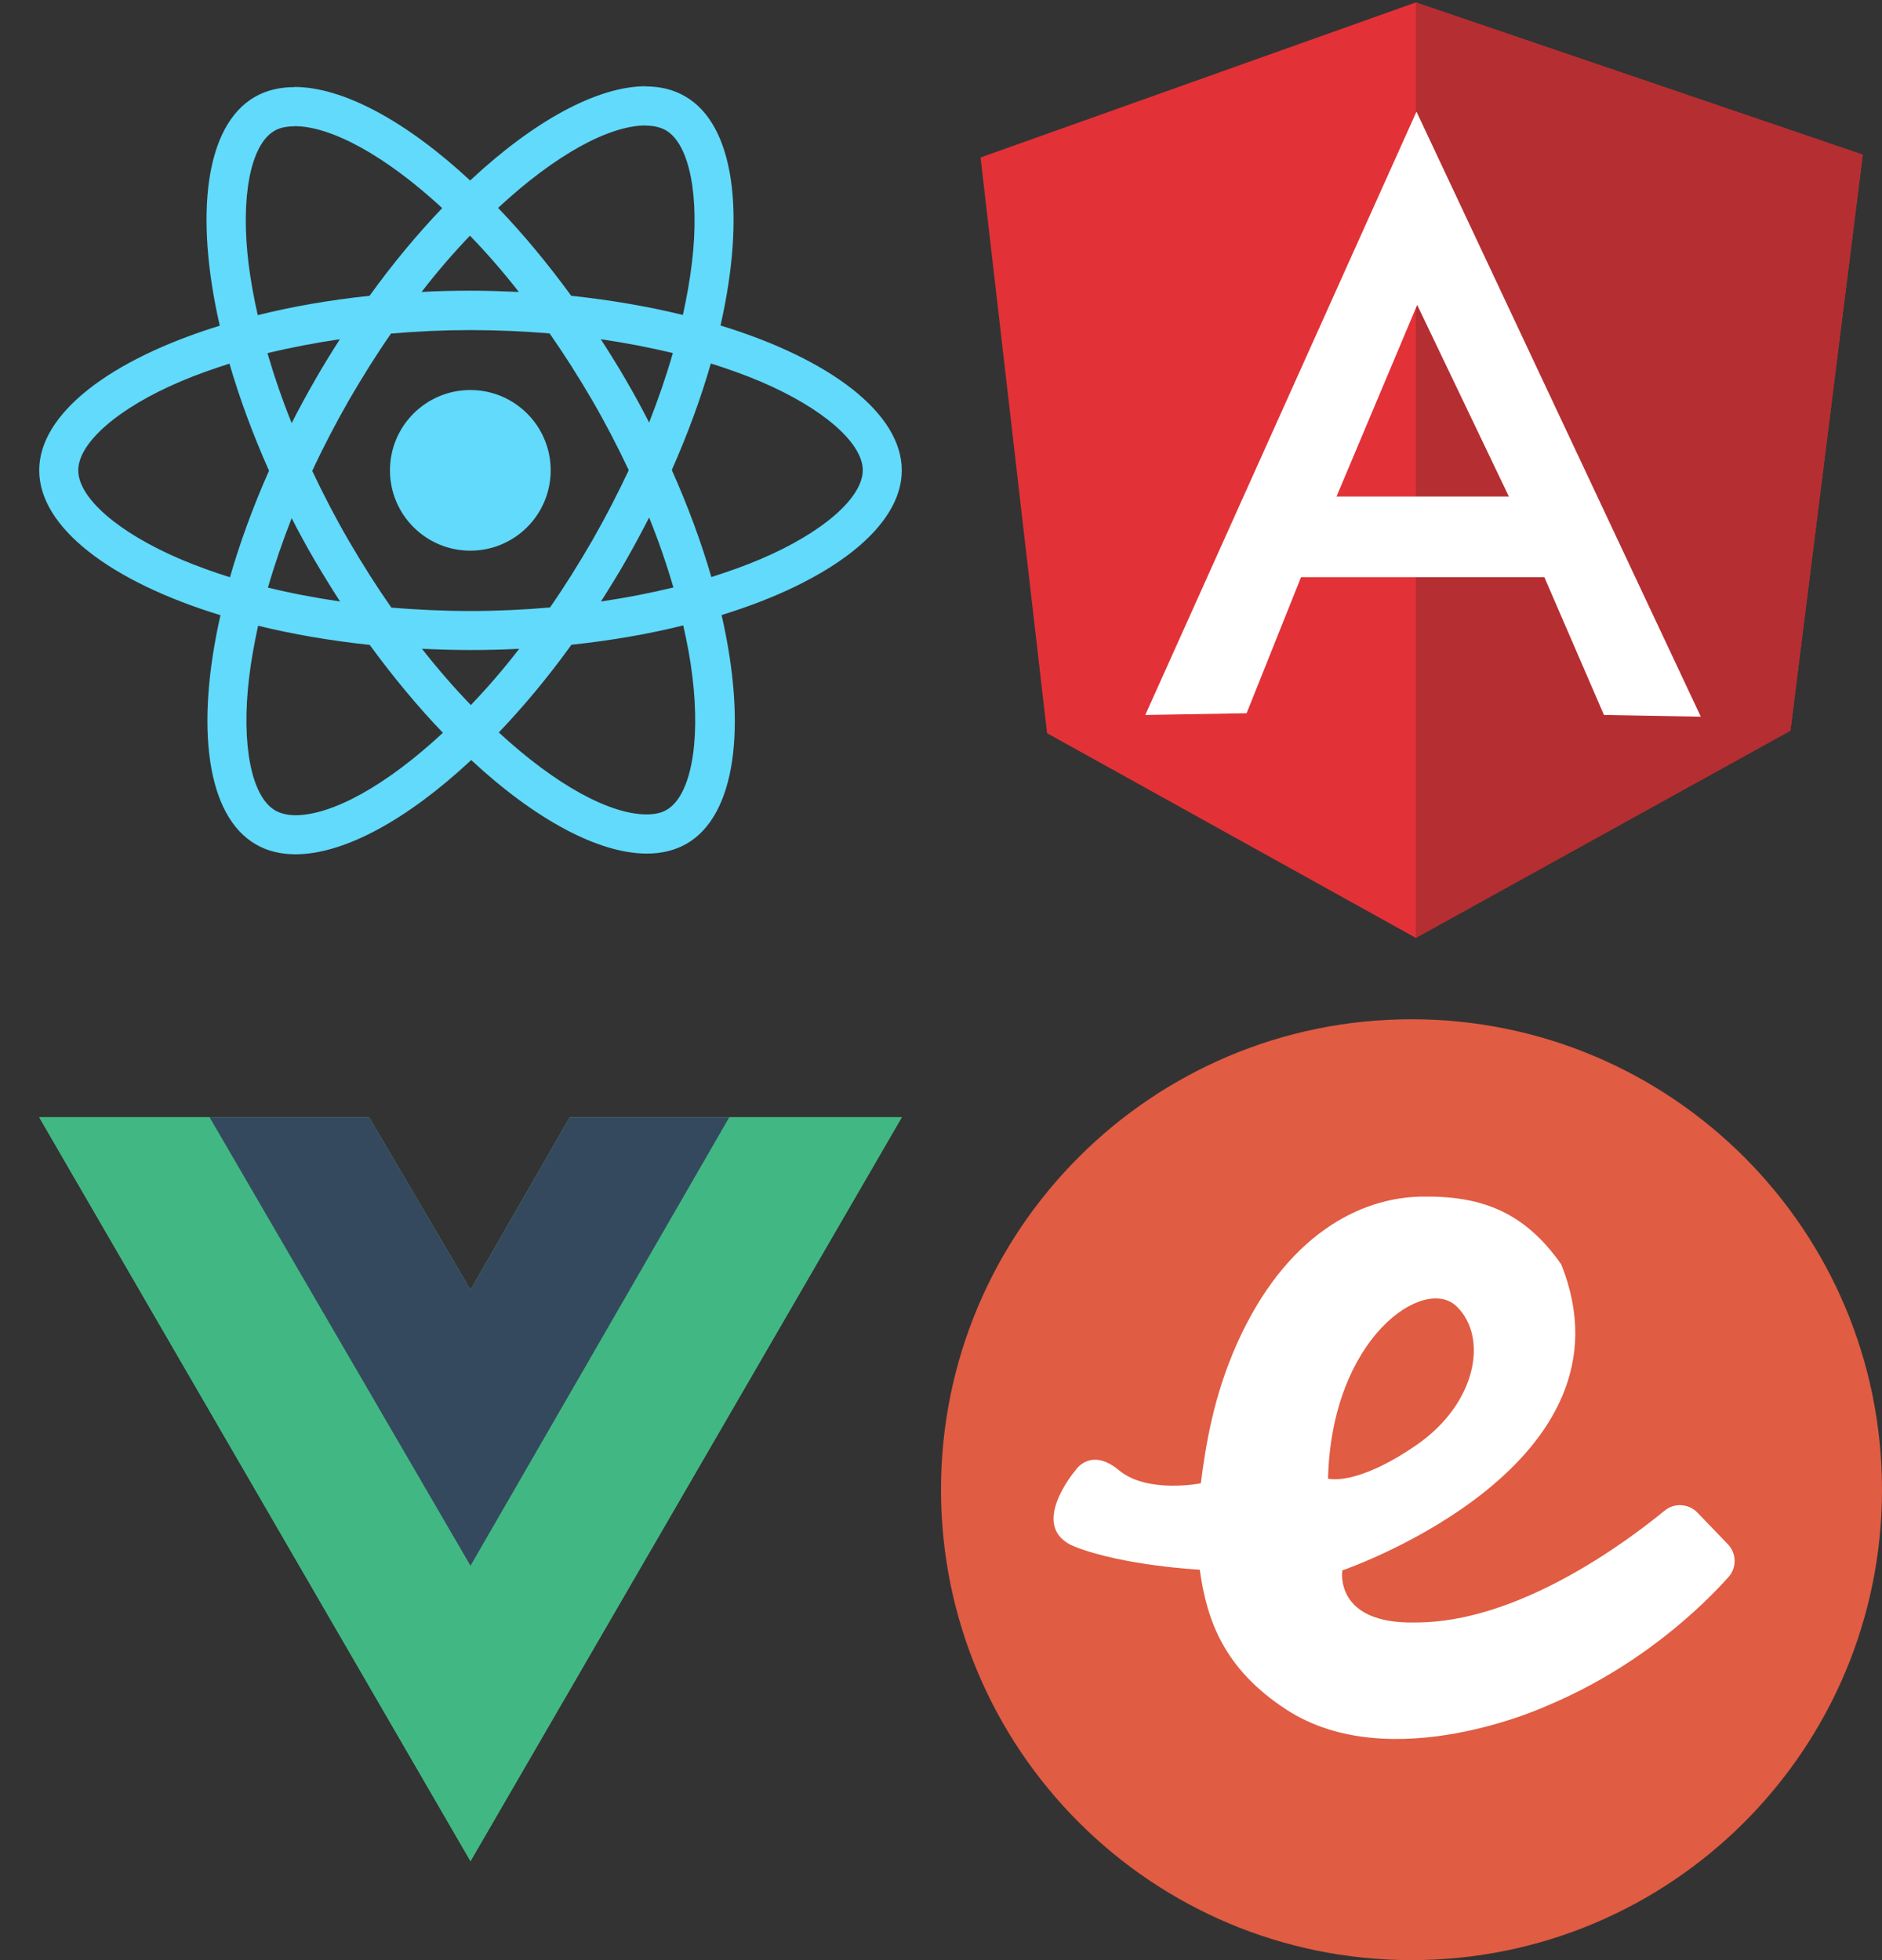
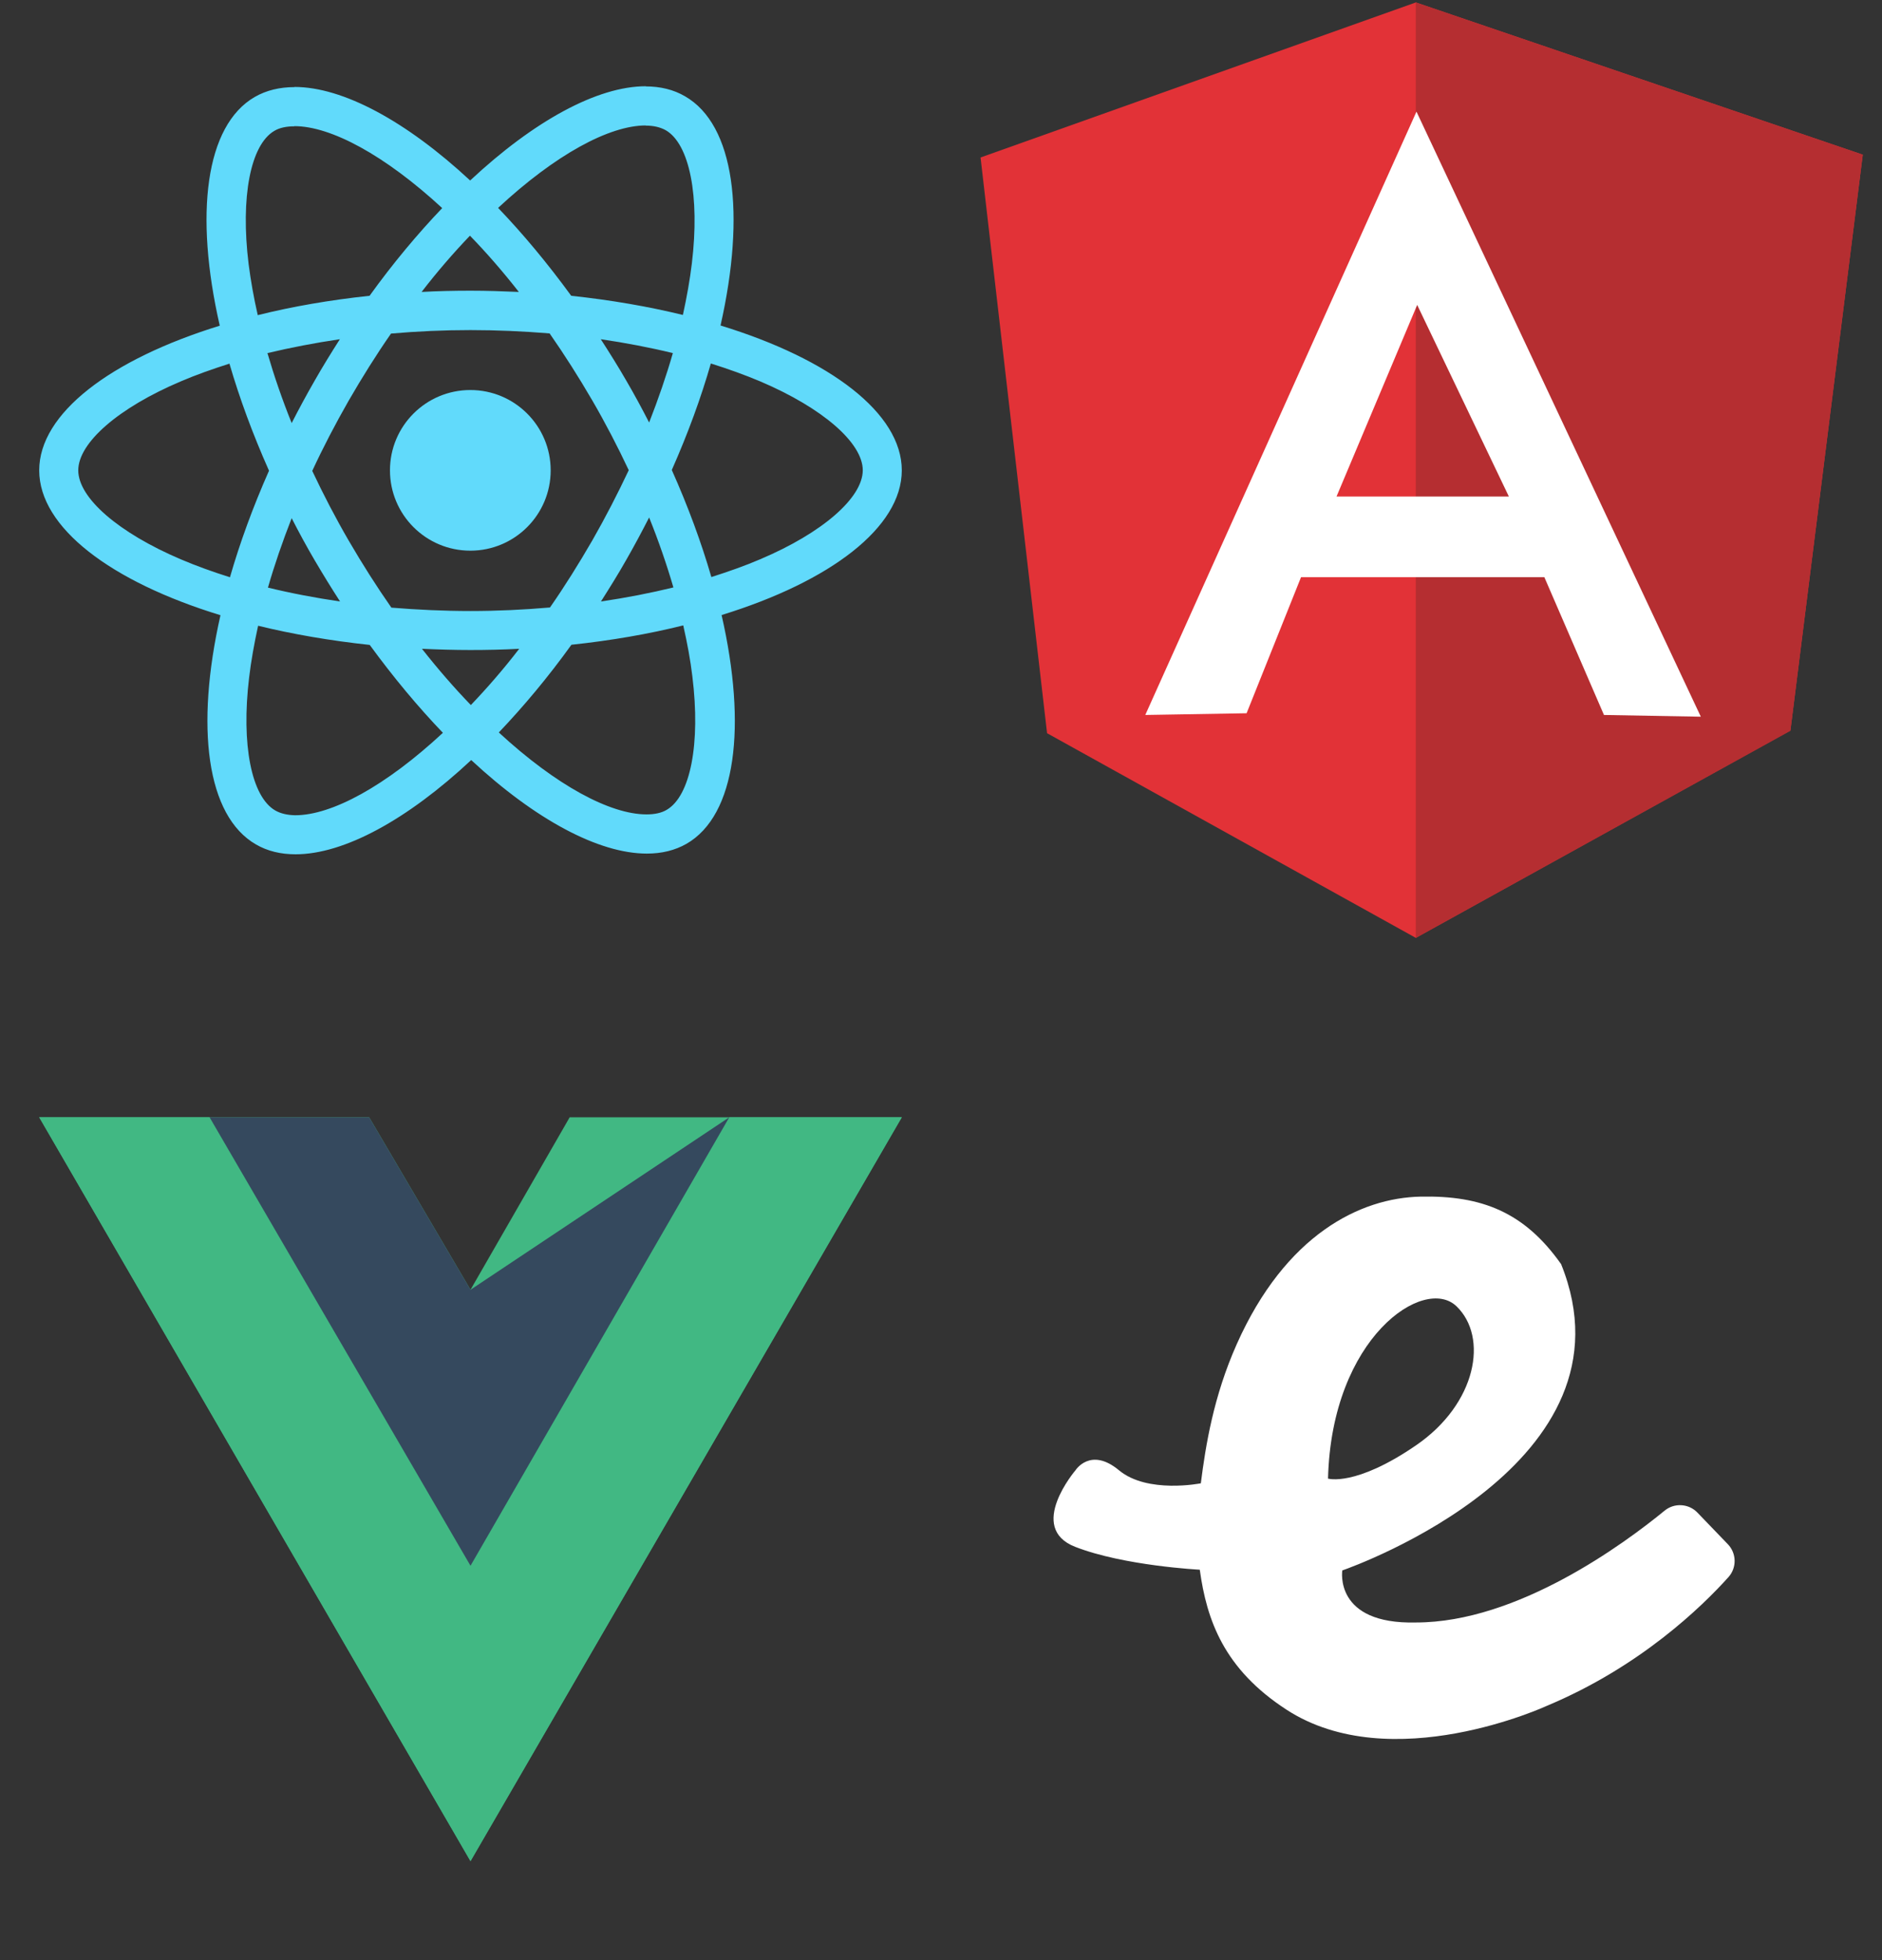
<svg xmlns="http://www.w3.org/2000/svg" width="48" height="50" viewBox="0 0 48 50" fill="none">
  <rect x="0" y="0" width="48" height="50" fill="#333333" stroke="none" />
  <path d="M23 11.998C23 10.541 21.175 9.16 18.377 8.303C19.022 5.451 18.735 3.182 17.471 2.456C17.179 2.285 16.839 2.204 16.466 2.204V3.204C16.673 3.204 16.839 3.245 16.978 3.321C17.587 3.671 17.852 5.003 17.646 6.716C17.596 7.137 17.516 7.581 17.417 8.034C16.538 7.819 15.579 7.653 14.569 7.545C13.964 6.716 13.336 5.962 12.704 5.303C14.166 3.944 15.538 3.2 16.471 3.2V2.2C15.238 2.2 13.623 3.079 11.991 4.604C10.359 3.088 8.744 2.218 7.511 2.218V3.218C8.439 3.218 9.816 3.958 11.278 5.308C10.65 5.967 10.022 6.716 9.426 7.545C8.413 7.653 7.453 7.819 6.574 8.039C6.471 7.59 6.395 7.155 6.341 6.738C6.13 5.025 6.39 3.693 6.996 3.339C7.13 3.258 7.305 3.222 7.511 3.222V2.222C7.135 2.222 6.794 2.303 6.498 2.473C5.238 3.2 4.955 5.465 5.605 8.308C2.816 9.169 1 10.545 1 11.998C1 13.456 2.825 14.837 5.623 15.693C4.978 18.545 5.265 20.814 6.529 21.541C6.821 21.711 7.161 21.792 7.538 21.792C8.771 21.792 10.386 20.913 12.018 19.388C13.65 20.904 15.265 21.774 16.498 21.774C16.874 21.774 17.215 21.693 17.511 21.523C18.771 20.796 19.054 18.532 18.404 15.689C21.184 14.832 23 13.451 23 11.998V11.998ZM17.161 9.007C16.995 9.586 16.789 10.182 16.556 10.778C16.372 10.42 16.179 10.061 15.969 9.702C15.762 9.343 15.543 8.994 15.323 8.653C15.96 8.747 16.574 8.864 17.161 9.007ZM15.108 13.783C14.758 14.388 14.399 14.962 14.027 15.496C13.359 15.554 12.682 15.586 12 15.586C11.323 15.586 10.646 15.554 9.982 15.5C9.61 14.967 9.247 14.397 8.897 13.796C8.556 13.209 8.247 12.613 7.964 12.012C8.242 11.411 8.556 10.81 8.892 10.222C9.242 9.617 9.601 9.043 9.973 8.509C10.641 8.451 11.318 8.42 12 8.42C12.677 8.42 13.354 8.451 14.018 8.505C14.39 9.039 14.753 9.608 15.103 10.209C15.444 10.796 15.753 11.393 16.036 11.994C15.753 12.595 15.444 13.195 15.108 13.783ZM16.556 13.2C16.798 13.801 17.005 14.402 17.175 14.985C16.587 15.128 15.969 15.249 15.327 15.343C15.547 14.998 15.767 14.644 15.973 14.281C16.179 13.922 16.372 13.559 16.556 13.2ZM12.009 17.985C11.592 17.554 11.175 17.074 10.762 16.55C11.166 16.568 11.579 16.581 11.995 16.581C12.417 16.581 12.834 16.572 13.242 16.55C12.839 17.074 12.421 17.554 12.009 17.985ZM8.673 15.343C8.036 15.249 7.422 15.133 6.834 14.989C7 14.411 7.206 13.814 7.439 13.218C7.623 13.577 7.816 13.935 8.027 14.294C8.238 14.653 8.453 15.003 8.673 15.343ZM11.986 6.012C12.404 6.442 12.821 6.922 13.233 7.447C12.83 7.429 12.417 7.415 12 7.415C11.579 7.415 11.161 7.424 10.753 7.447C11.157 6.922 11.574 6.442 11.986 6.012ZM8.668 8.653C8.448 8.998 8.229 9.352 8.022 9.716C7.816 10.074 7.623 10.433 7.439 10.792C7.197 10.191 6.991 9.59 6.821 9.007C7.408 8.868 8.027 8.747 8.668 8.653V8.653ZM4.61 14.267C3.022 13.59 1.996 12.702 1.996 11.998C1.996 11.294 3.022 10.402 4.61 9.729C4.996 9.563 5.417 9.415 5.852 9.276C6.108 10.155 6.444 11.07 6.861 12.007C6.448 12.94 6.117 13.85 5.865 14.725C5.422 14.586 5 14.433 4.61 14.267ZM7.022 20.675C6.413 20.326 6.148 18.994 6.354 17.281C6.404 16.859 6.484 16.415 6.583 15.962C7.462 16.177 8.422 16.343 9.43 16.451C10.036 17.281 10.664 18.034 11.296 18.693C9.834 20.052 8.462 20.796 7.529 20.796C7.327 20.792 7.157 20.752 7.022 20.675V20.675ZM17.659 17.258C17.87 18.971 17.61 20.303 17.005 20.657C16.87 20.738 16.695 20.774 16.489 20.774C15.56 20.774 14.184 20.034 12.722 18.684C13.35 18.025 13.978 17.276 14.574 16.447C15.587 16.339 16.547 16.173 17.426 15.953C17.529 16.406 17.61 16.841 17.659 17.258V17.258ZM19.386 14.267C19 14.433 18.578 14.581 18.143 14.72C17.888 13.841 17.552 12.926 17.134 11.989C17.547 11.056 17.879 10.146 18.13 9.272C18.574 9.411 18.995 9.563 19.39 9.729C20.978 10.406 22.005 11.294 22.005 11.998C22 12.702 20.973 13.595 19.386 14.267V14.267Z" fill="#61DAFB" />
  <path d="M11.996 14.047C13.127 14.047 14.045 13.13 14.045 11.998C14.045 10.866 13.127 9.949 11.996 9.949C10.864 9.949 9.946 10.866 9.946 11.998C9.946 13.13 10.864 14.047 11.996 14.047Z" fill="#61DAFB" />
  <path d="M18.6 28.5H23L12 47.475L1 28.5H9.415L12 32.9L14.53 28.5H18.6Z" fill="#41B883" />
  <path d="M1 28.5L12 47.475L23 28.5H18.6L12 39.885L5.345 28.5H1Z" fill="#41B883" />
-   <path d="M5.345 28.5L12 39.94L18.6 28.5H14.53L12 32.9L9.415 28.5H5.345Z" fill="#35495E" />
+   <path d="M5.345 28.5L12 39.94L18.6 28.5L12 32.9L9.415 28.5H5.345Z" fill="#35495E" />
  <g clip-path="url(#clip0_125_3935)">
-     <path d="M36 26C42.627 26 48 31.373 48 38C48 44.627 42.627 50 36 50C29.373 50 24 44.627 24 38C24 31.373 29.373 26 36 26Z" fill="#E05C43" />
    <path fill-rule="evenodd" clip-rule="evenodd" d="M36.237 30.524C37.783 30.493 38.876 30.913 39.816 32.247C41.866 37.33 34.538 39.953 34.245 40.056L34.235 40.059C34.235 40.059 34.014 41.44 36.116 41.387C38.702 41.387 41.421 39.382 42.455 38.535C42.575 38.436 42.728 38.386 42.884 38.396C43.039 38.405 43.185 38.472 43.293 38.585L44.067 39.389C44.176 39.501 44.238 39.651 44.241 39.807C44.244 39.963 44.188 40.115 44.083 40.231C43.41 40.981 41.83 42.519 39.453 43.513C39.453 43.513 35.485 45.35 32.811 43.611C31.217 42.574 30.778 41.332 30.6 40.041C30.601 40.041 28.664 39.943 27.421 39.457C26.177 38.971 27.43 37.505 27.43 37.505C27.43 37.505 27.812 36.899 28.54 37.505C29.268 38.11 30.627 37.837 30.627 37.837C30.748 36.881 30.949 35.62 31.543 34.288C32.786 31.497 34.69 30.554 36.237 30.524V30.524ZM37.147 33.321C36.328 32.531 33.962 34.108 33.871 37.717C33.871 37.717 34.569 37.93 36.116 36.868C37.663 35.807 37.966 34.108 37.147 33.321V33.321Z" fill="white" />
  </g>
  <path d="M25.009 4.017L36.11 0.062L47.509 3.946L45.664 18.633L36.11 23.924L26.705 18.703L25.009 4.017Z" fill="#E23237" />
  <path d="M47.51 3.946L36.11 0.062V23.924L45.664 18.642L47.51 3.946V3.946Z" fill="#B52E31" />
  <path d="M36.127 2.848L29.21 18.238L31.794 18.194L33.183 14.722H39.388L40.909 18.238L43.379 18.282L36.127 2.848ZM36.145 7.778L38.483 12.665H34.088L36.145 7.778Z" fill="white" />
  <defs>
    <clipPath id="clip0_125_3935">
      <rect width="24" height="24" fill="white" transform="translate(24 26)" />
    </clipPath>
  </defs>
</svg>